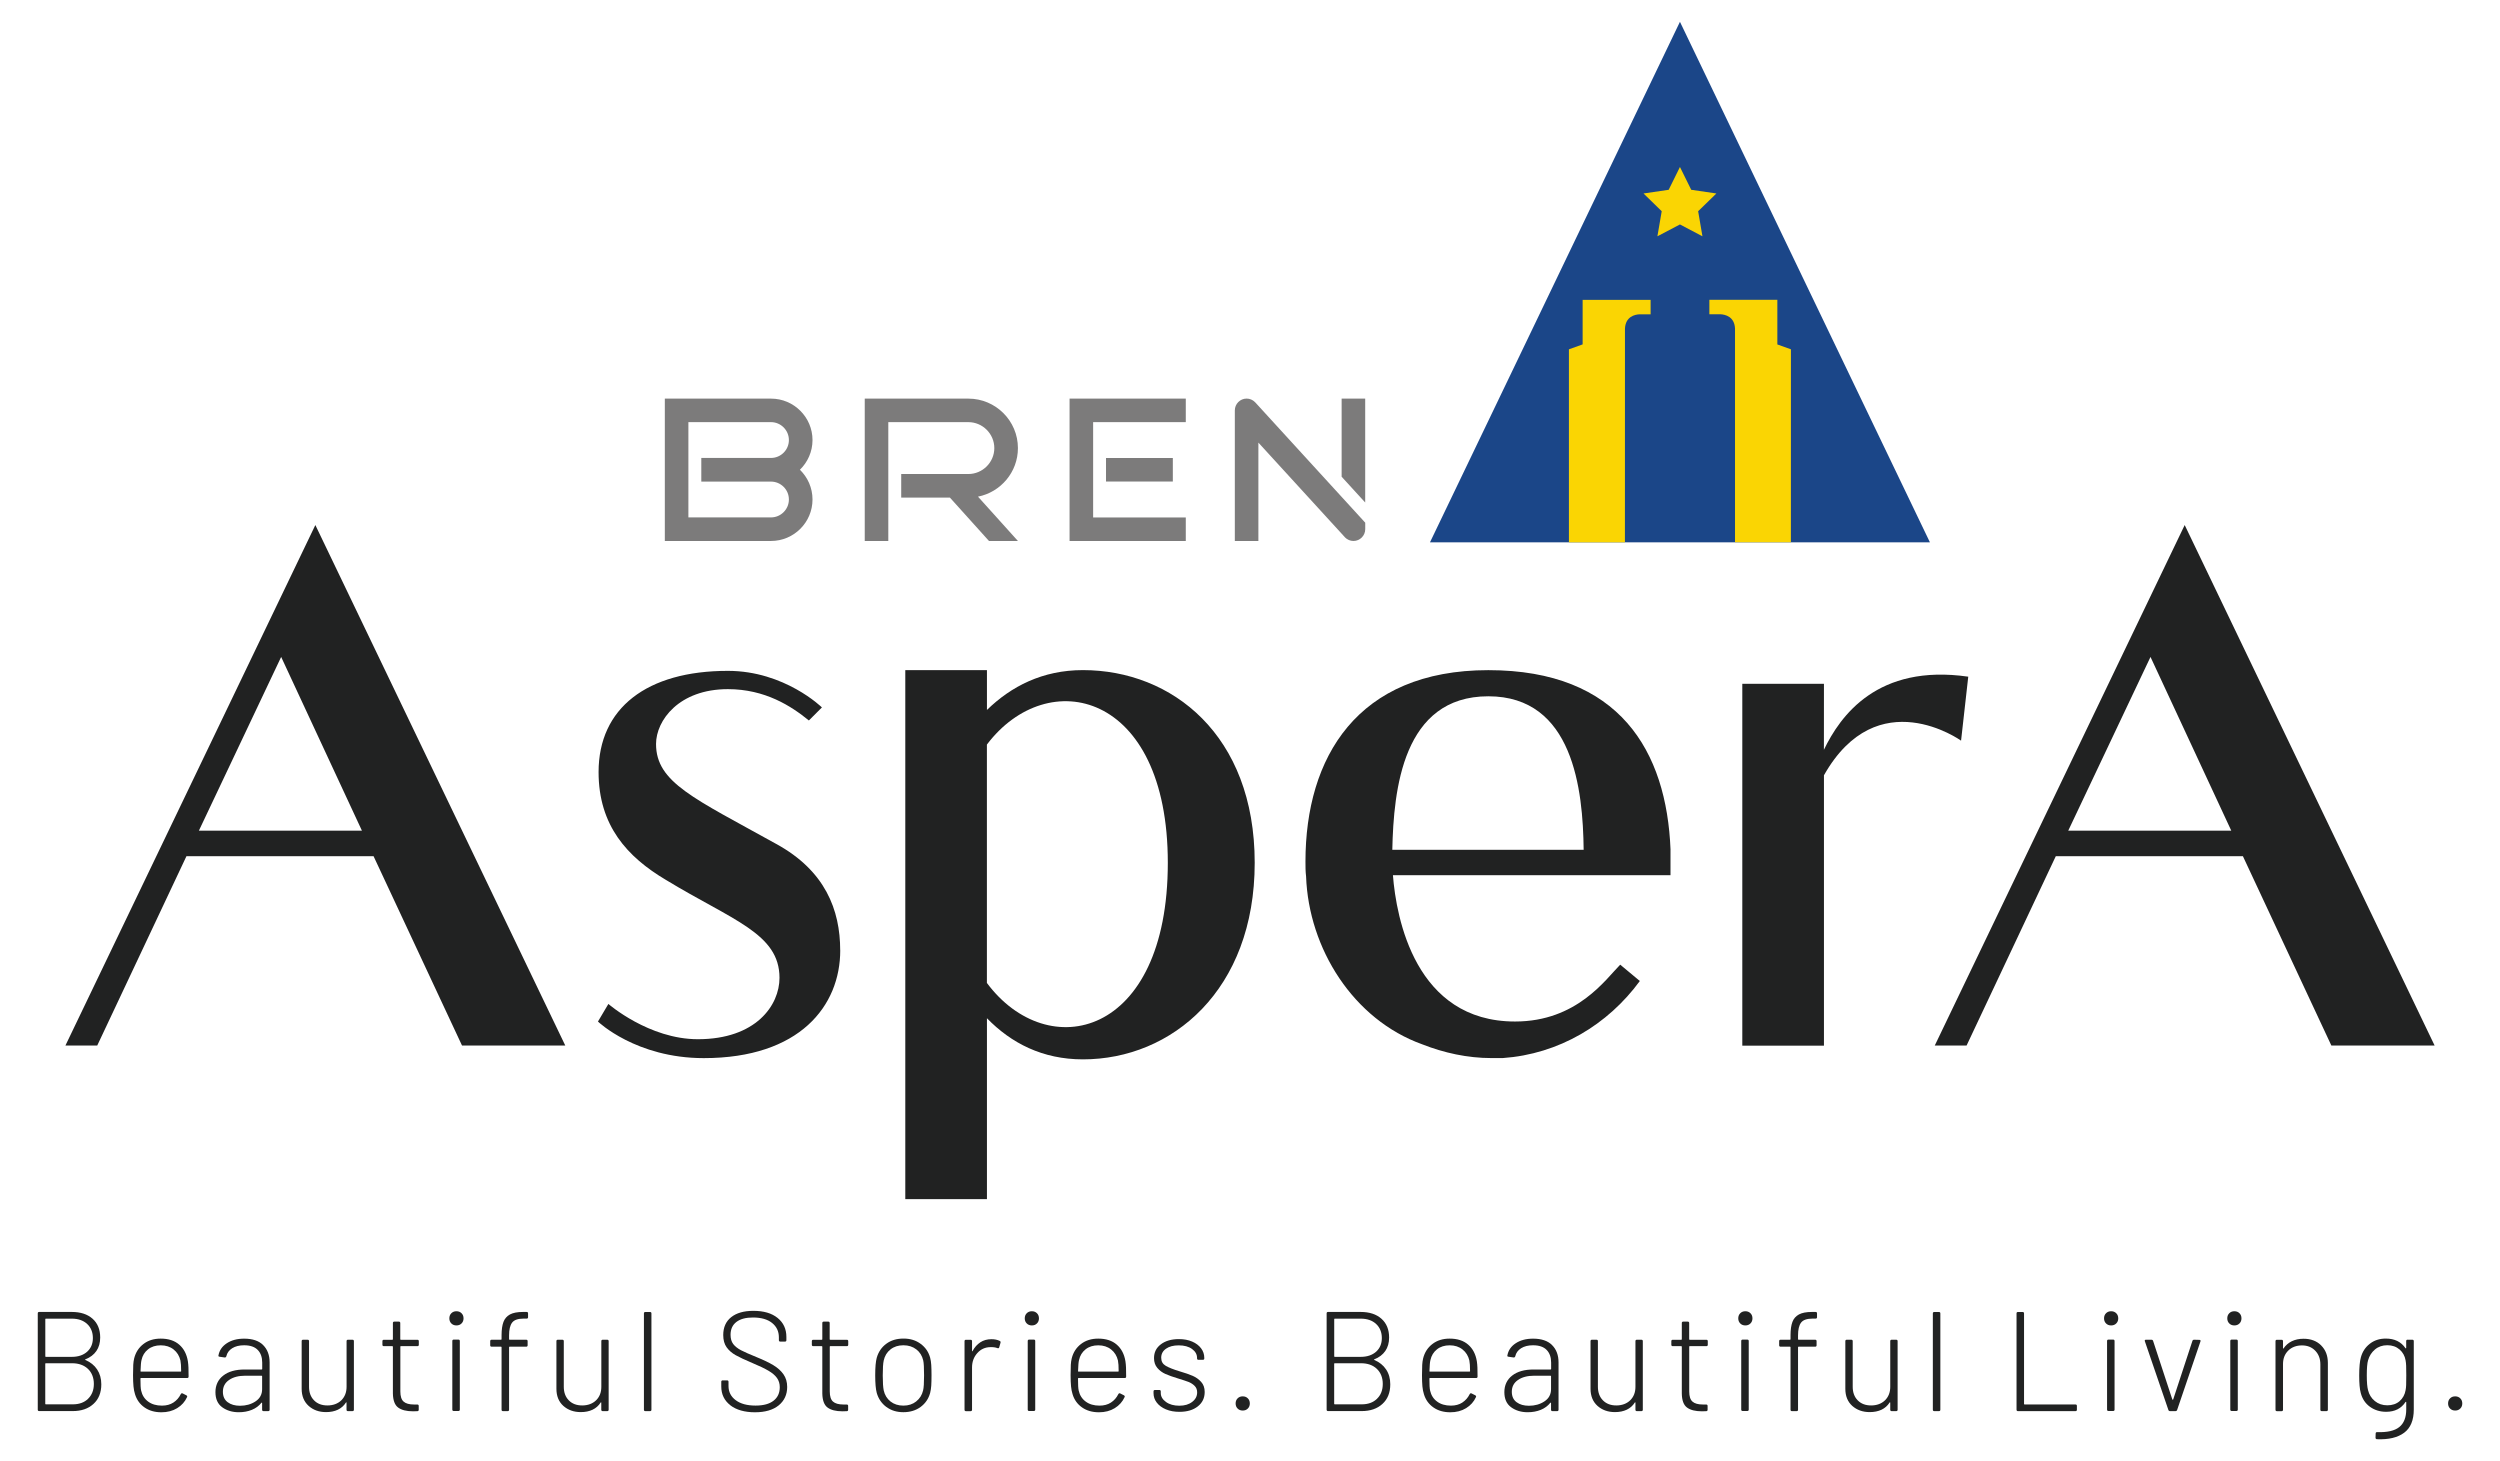
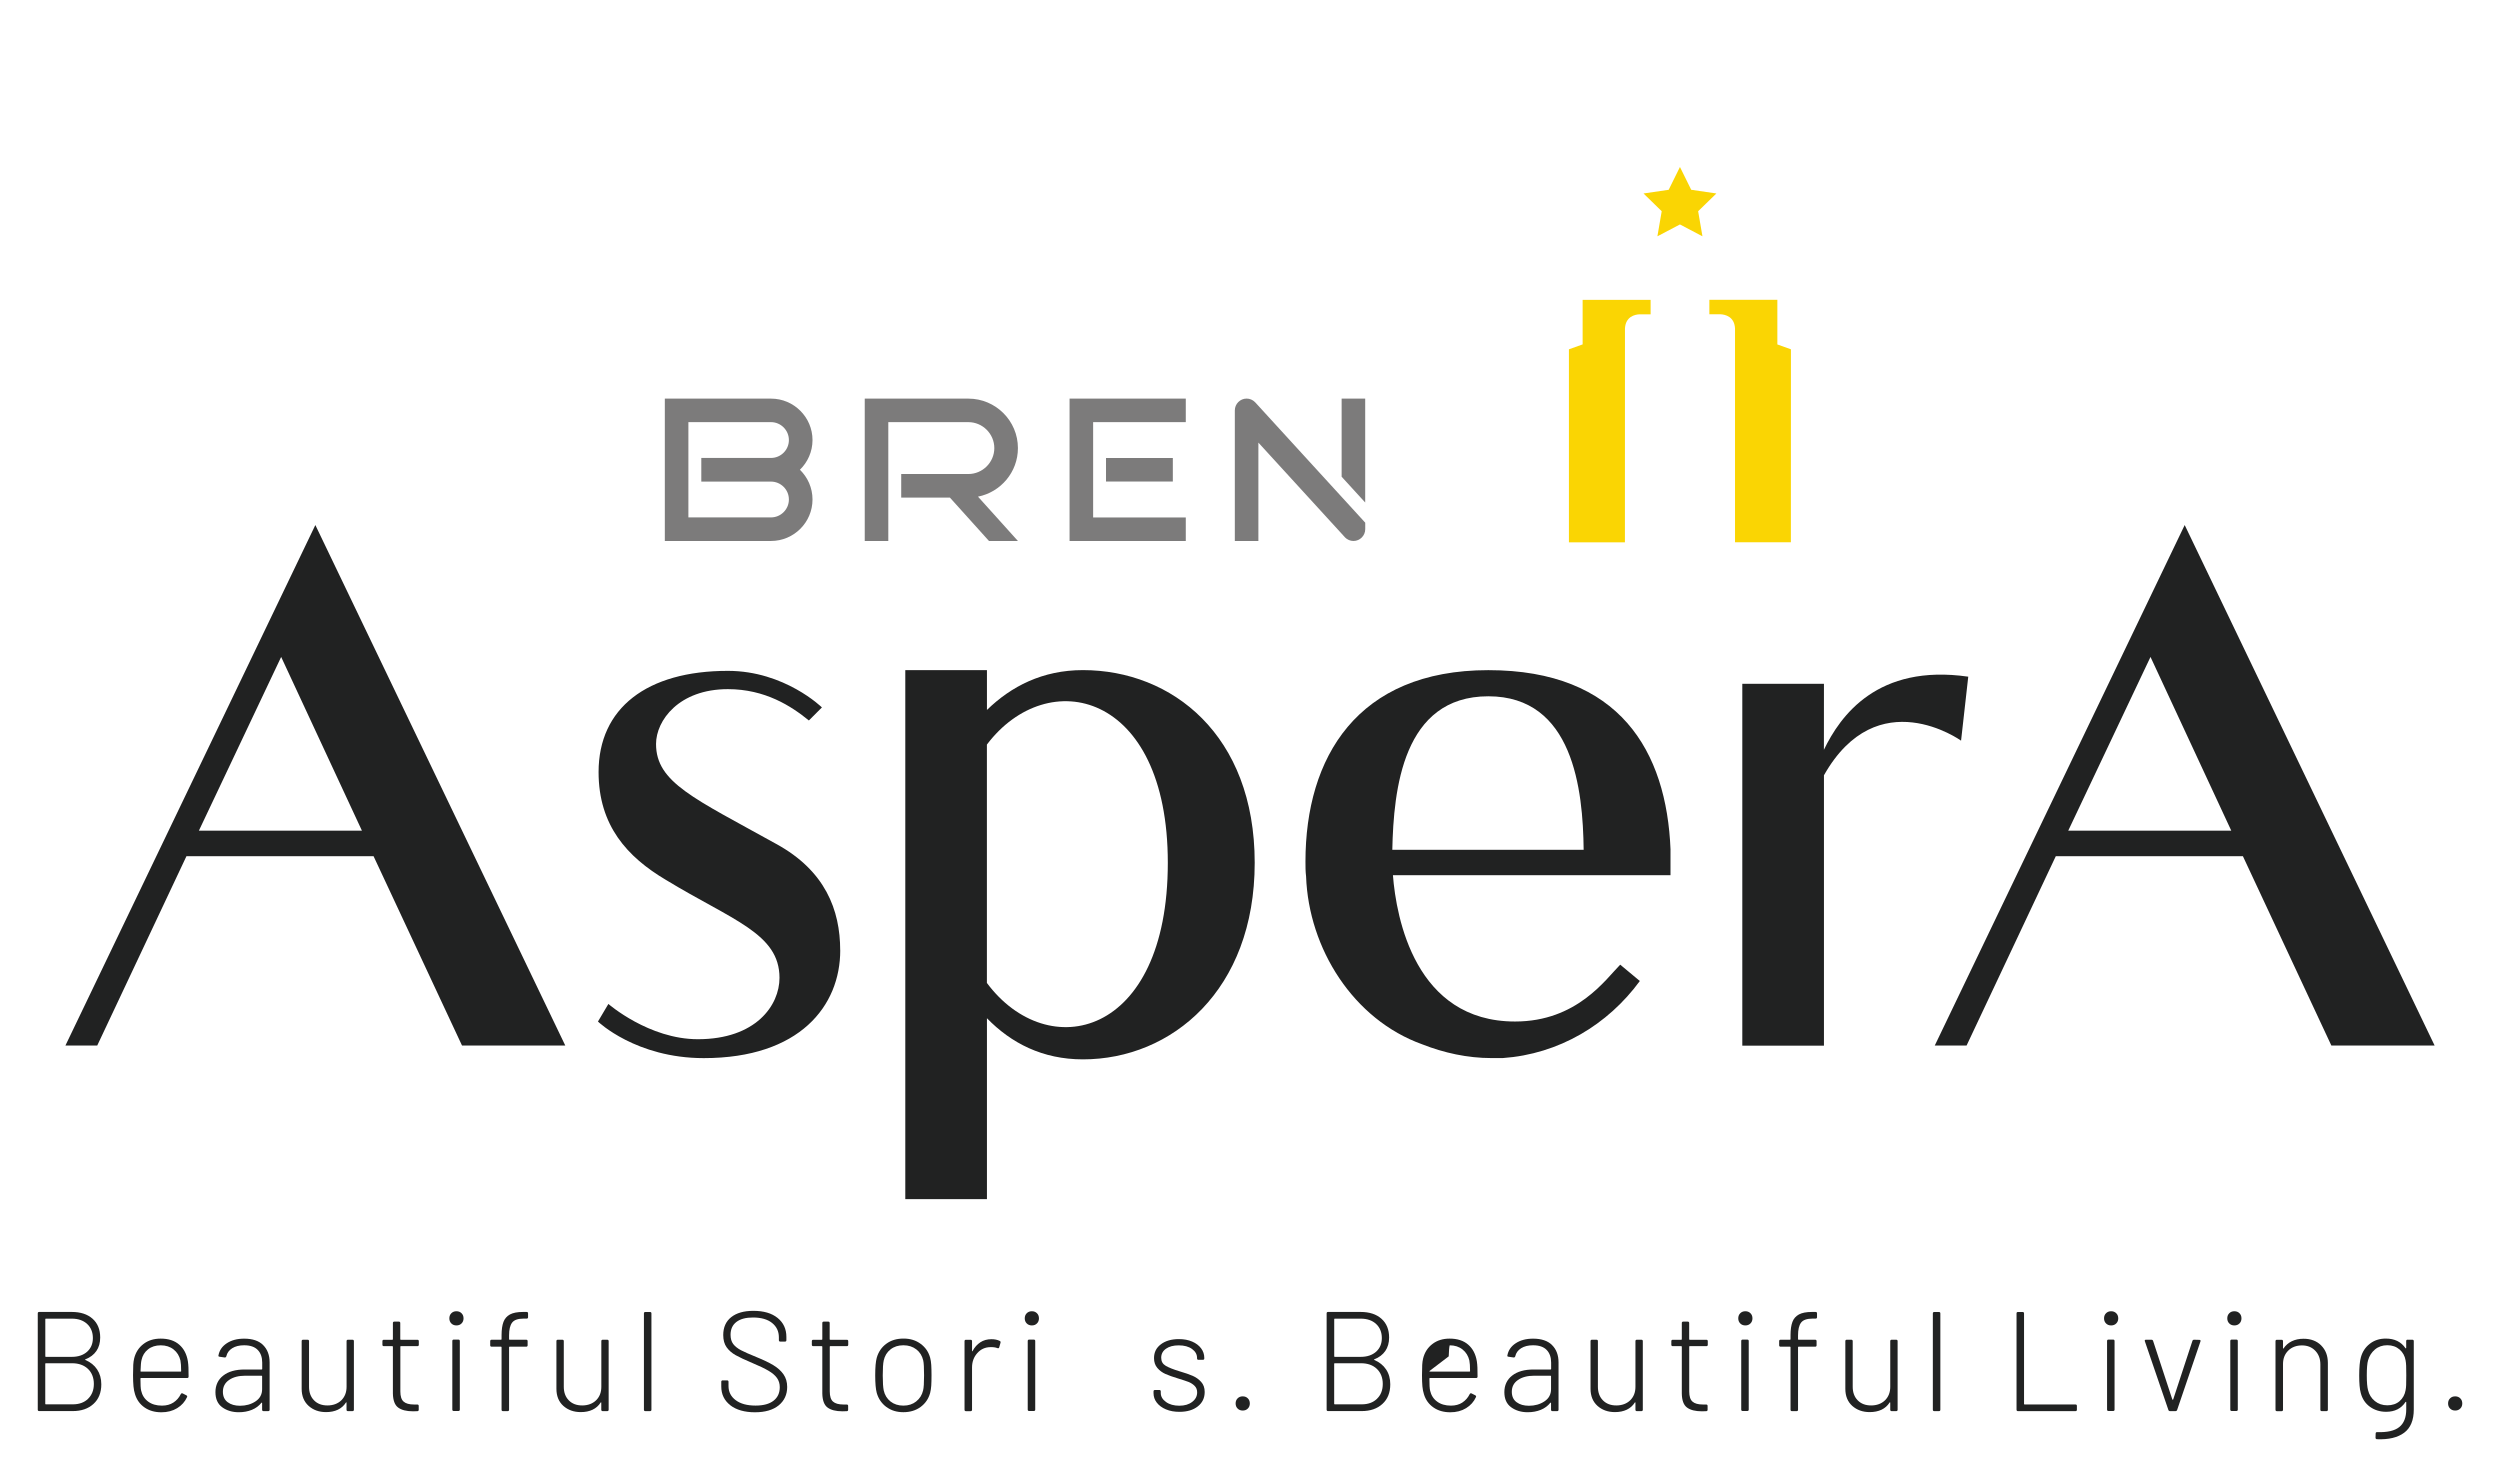
<svg xmlns="http://www.w3.org/2000/svg" id="Layer_1" version="1.1" viewBox="0 0 563.38 329.26">
  <defs>
    <style>
      .st0 {
        fill: #fad503;
      }

      .st1 {
        fill: #1b4688;
      }

      .st2 {
        fill: #7c7b7b;
      }

      .st3 {
        fill: #212222;
      }
    </style>
  </defs>
  <path class="st3" d="M189.35,214.16c0,12.51-9.12,24.29-30.76,24.29-15.3,0-23.84-8.24-23.84-8.24l2.35-3.97s9.12,7.95,20.16,7.95c13.1,0,18.4-7.65,18.4-13.83,0-10.01-10.6-12.95-25.61-22.08-8.68-5.15-15.16-12.22-15.16-24.29,0-14.42,10.89-22.81,29.14-22.81,12.8,0,21.19,8.24,21.19,8.24l-2.94,2.94c-3.97-3.24-9.86-7.06-18.25-7.06-11.04,0-16.19,7.06-16.19,12.36,0,8.68,8.54,12.22,27.08,22.52,11.03,6.03,14.42,14.86,14.42,23.99" />
  <path class="st3" d="M263.17,194.43c0-38.71-27.08-44.74-40.77-26.64v53.72c13.69,18.4,40.77,12.37,40.77-27.08M282.75,194.43c0,28.7-18.69,44.3-38.71,44.3-9.12,0-16.19-3.68-21.63-9.27v40.77h-18.4v-119.22h18.4v8.98c5.44-5.3,12.51-8.98,21.63-8.98,20.02,0,38.71,14.57,38.71,43.42" />
  <path class="st3" d="M335.39,156.91c-19.28,0-21.34,21.04-21.63,34.59h43.12c-.15-13.54-2.35-34.59-21.48-34.59M376.45,191.49v5.74h-62.55c.74,9.56,5,32.97,27.52,32.97,13.98,0,20.46-9.57,23.7-12.81l4.42,3.68c-7.22,9.86-18.25,16.48-30.91,17.37h-2.5c-5.45,0-10.75-1.18-15.6-3.09-15.6-5.59-25.61-21.63-26.2-37.83-.14-1.18-.14-2.21-.14-3.38,0-23.4,11.62-43.12,41.21-43.12s40.18,18.25,41.06,40.48" />
  <path class="st3" d="M411.02,168.97c3.68-7.65,12.06-19.43,32.53-16.48l-1.62,14.42s-18.84-13.54-30.9,7.8v60.93h-18.4v-81.54h18.4" />
  <path class="st3" d="M81.56,187.19l-18.2-39.15-18.54,39.15M71.06,118.31l56.33,117.31h-23.27l-19.94-42.68h-42.16l-20.11,42.68h-7.17l56.33-117.31Z" />
  <path class="st3" d="M502.82,187.19l-18.2-39.15-18.54,39.15M492.32,118.31l56.33,117.31h-23.27l-19.94-42.68h-42.16l-20.11,42.68h-7.17l56.33-117.31Z" />
  <path class="st3" d="M19.86,315.2c.86-.84,1.29-1.95,1.29-3.33s-.45-2.56-1.34-3.4c-.9-.84-2.09-1.26-3.58-1.26h-5.9c-.09,0-.13.04-.13.13v9c0,.08.04.13.13.13h6.07c1.45,0,2.6-.42,3.46-1.26M10.21,297.28v8.36c0,.09.04.13.13.13h5.84c1.45,0,2.6-.39,3.46-1.16.86-.78,1.29-1.8,1.29-3.08s-.43-2.38-1.29-3.17c-.86-.8-2.02-1.2-3.46-1.2h-5.84c-.09,0-.13.04-.13.13M19.17,306.41s.02.04.06.06c1.15.49,2.04,1.2,2.66,2.14s.94,2.05.94,3.35c0,1.87-.59,3.35-1.77,4.42-1.18,1.08-2.74,1.61-4.67,1.61h-7.56c-.21,0-.32-.11-.32-.32v-21.7c0-.21.11-.32.32-.32h7.34c1.98,0,3.54.51,4.69,1.53,1.15,1.02,1.72,2.44,1.72,4.24,0,1.19-.29,2.2-.86,3.03-.57.83-1.4,1.46-2.49,1.88-.04.02-.06.04-.06.06" />
  <path class="st3" d="M31.66,308.97c0,.09.04.13.13.13h8.9c.09,0,.13-.04.13-.13,0-1.06-.05-1.86-.16-2.39-.24-1.02-.75-1.85-1.53-2.47-.79-.63-1.76-.94-2.9-.94s-2.11.3-2.87.91c-.77.61-1.26,1.41-1.47,2.41-.11.4-.18,1.23-.22,2.49M39.07,316.07c.71-.46,1.27-1.09,1.67-1.9.11-.19.24-.24.42-.16l.83.42c.19.11.24.24.16.41-.47,1.04-1.21,1.87-2.22,2.49-1.01.62-2.2.93-3.56.93-1.49,0-2.76-.36-3.8-1.09-1.04-.72-1.75-1.71-2.14-2.97-.17-.53-.29-1.13-.35-1.79-.06-.66-.1-1.49-.1-2.49s.02-1.83.05-2.36c.03-.53.1-1.02.21-1.47.34-1.34,1.04-2.42,2.09-3.22,1.05-.81,2.35-1.21,3.88-1.21,1.74,0,3.14.45,4.18,1.36,1.04.9,1.69,2.15,1.95,3.75.06.4.11.88.13,1.42.02.54.03,1.22.03,2.03,0,.21-.11.32-.32.32h-10.4c-.09,0-.13.04-.13.13,0,1.36.05,2.27.16,2.71.23,1.04.76,1.87,1.58,2.47.82.61,1.86.91,3.11.91,1,0,1.86-.23,2.57-.69" />
  <path class="st3" d="M57.59,315.8c.99-.66,1.48-1.58,1.48-2.75v-2.9c0-.09-.04-.13-.13-.13h-3.67c-1.51,0-2.73.32-3.65.96-.93.64-1.39,1.52-1.39,2.65,0,1.04.36,1.83,1.08,2.36.72.54,1.65.8,2.78.8,1.34,0,2.51-.33,3.5-.99M59.29,303.11c.98.97,1.47,2.27,1.47,3.91v10.66c0,.21-.11.32-.32.32h-1.05c-.21,0-.32-.11-.32-.32v-1.5s-.02-.08-.05-.09c-.03-.02-.07-.01-.11.03-.55.7-1.27,1.23-2.15,1.59-.88.36-1.87.54-2.95.54-1.47,0-2.71-.38-3.73-1.12-1.02-.74-1.53-1.88-1.53-3.41s.58-2.82,1.76-3.73c1.17-.92,2.78-1.37,4.82-1.37h3.83c.08,0,.13-.04.13-.13v-1.44c0-1.19-.33-2.14-1.01-2.84-.67-.7-1.7-1.05-3.08-1.05-1.08,0-1.98.23-2.68.67-.7.45-1.14,1.04-1.31,1.79-.06.21-.19.31-.38.29l-1.12-.16c-.24-.04-.33-.13-.29-.25.19-1.15.81-2.08,1.87-2.78,1.05-.7,2.36-1.05,3.94-1.05,1.87,0,3.3.48,4.28,1.45" />
  <path class="st3" d="M78.41,301.91h1.02c.21,0,.32.11.32.32v15.45c0,.21-.11.32-.32.32h-1.02c-.21,0-.32-.11-.32-.32v-1.56c0-.06-.02-.1-.06-.11-.05-.01-.07.02-.09.08-.45.7-1.05,1.23-1.8,1.59-.76.36-1.64.54-2.67.54-1.58,0-2.88-.47-3.92-1.4-1.04-.94-1.57-2.22-1.57-3.86v-10.73c0-.21.11-.32.32-.32h1.02c.21,0,.32.11.32.32v10.28c0,1.28.38,2.3,1.13,3.06.75.77,1.76,1.15,3.02,1.15s2.34-.39,3.13-1.16c.78-.78,1.18-1.79,1.18-3.05v-10.28c0-.21.11-.32.32-.32" />
  <path class="st3" d="M94.08,303.35h-3.73c-.09,0-.13.04-.13.13v10.09c0,1.08.24,1.85.73,2.28.49.44,1.28.66,2.36.66h.73c.21,0,.32.11.32.32v.86c0,.21-.11.32-.32.32l-.96.03c-1.49,0-2.61-.29-3.37-.86-.76-.57-1.14-1.63-1.17-3.16v-10.53c0-.08-.04-.13-.13-.13h-1.91c-.21,0-.32-.11-.32-.32v-.8c0-.21.11-.32.32-.32h1.91c.09,0,.13-.04.13-.13v-3.64c0-.21.11-.32.32-.32h1.02c.21,0,.32.11.32.32v3.64c0,.09.04.13.13.13h3.73c.21,0,.32.11.32.32v.8c0,.21-.11.32-.32.32" />
  <path class="st3" d="M101.93,317.65v-15.45c0-.21.11-.32.32-.32h1.05c.21,0,.32.11.32.32v15.45c0,.21-.11.32-.32.32h-1.05c-.21,0-.32-.11-.32-.32M101.71,298.24c-.3-.3-.45-.68-.45-1.15s.15-.85.45-1.15c.3-.3.68-.45,1.15-.45s.85.15,1.15.45c.3.3.45.68.45,1.15s-.15.85-.45,1.15c-.3.3-.68.45-1.15.45s-.85-.15-1.15-.45" />
  <path class="st3" d="M115.41,298.05c-.46.6-.69,1.56-.69,2.9v.83c0,.09.04.13.13.13h3.73c.21,0,.32.11.32.32v.93c0,.21-.11.32-.32.32h-3.73c-.09,0-.13.04-.13.13v14.07c0,.21-.11.32-.32.32h-1.05c-.21,0-.32-.11-.32-.32v-14.07c0-.09-.04-.13-.13-.13h-2.11c-.21,0-.32-.11-.32-.32v-.93c0-.21.11-.32.32-.32h2.11c.09,0,.13-.04.13-.13v-.89c0-1.26.15-2.25.43-3,.29-.75.78-1.3,1.47-1.68.69-.37,1.67-.56,2.92-.56h.83c.21,0,.32.11.32.32v.86c0,.21-.11.32-.32.32h-.7c-1.26,0-2.11.3-2.57.9" />
  <path class="st3" d="M135.82,301.91h1.02c.21,0,.32.11.32.32v15.45c0,.21-.11.32-.32.32h-1.02c-.21,0-.32-.11-.32-.32v-1.56c0-.06-.02-.1-.06-.11-.04-.01-.07.02-.1.08-.45.7-1.05,1.23-1.8,1.59-.76.36-1.64.54-2.66.54-1.58,0-2.88-.47-3.93-1.4-1.04-.94-1.56-2.22-1.56-3.86v-10.73c0-.21.11-.32.32-.32h1.02c.21,0,.32.11.32.32v10.28c0,1.28.38,2.3,1.13,3.06.75.77,1.76,1.15,3.02,1.15s2.34-.39,3.13-1.16c.79-.78,1.18-1.79,1.18-3.05v-10.28c0-.21.11-.32.32-.32" />
  <path class="st3" d="M145.11,317.68v-21.7c0-.21.11-.32.32-.32h1.05c.21,0,.32.11.32.32v21.7c0,.21-.11.32-.32.32h-1.05c-.21,0-.32-.11-.32-.32" />
  <path class="st3" d="M164.58,316.67c-1.36-1.05-2.04-2.46-2.04-4.23v-1.05c0-.21.11-.32.32-.32h.99c.21,0,.32.11.32.32v.96c0,1.32.54,2.38,1.63,3.19,1.08.81,2.57,1.21,4.47,1.21,1.77,0,3.12-.37,4.05-1.1.94-.73,1.4-1.75,1.4-3.05,0-.79-.21-1.47-.62-2.06-.42-.59-1.05-1.13-1.92-1.64-.86-.51-2.08-1.1-3.65-1.75-1.66-.7-2.91-1.29-3.75-1.76-.84-.47-1.52-1.06-2.03-1.77-.51-.71-.77-1.63-.77-2.76,0-1.74.6-3.09,1.8-4.04,1.2-.95,2.87-1.42,4.99-1.42,2.32,0,4.14.53,5.46,1.6,1.32,1.07,1.98,2.49,1.98,4.28v.73c0,.21-.11.32-.32.32h-1.05c-.21,0-.32-.11-.32-.32v-.64c0-1.34-.51-2.42-1.53-3.24-1.02-.82-2.46-1.23-4.31-1.23-1.62,0-2.86.33-3.74,1.01-.87.67-1.31,1.63-1.31,2.89,0,.85.2,1.54.6,2.08.41.53.99.99,1.74,1.39.75.39,1.92.91,3.5,1.55,1.58.64,2.85,1.25,3.81,1.83.97.59,1.73,1.27,2.28,2.06.55.79.83,1.73.83,2.84,0,1.72-.64,3.11-1.91,4.15-1.28,1.04-3.07,1.56-5.36,1.56s-4.19-.53-5.55-1.58" />
  <path class="st3" d="M190.85,303.35h-3.73c-.09,0-.13.04-.13.13v10.09c0,1.08.24,1.85.73,2.28.49.44,1.28.66,2.36.66h.73c.21,0,.32.11.32.32v.86c0,.21-.11.32-.32.32l-.96.03c-1.49,0-2.61-.29-3.37-.86-.76-.57-1.14-1.63-1.17-3.16v-10.53c0-.08-.04-.13-.13-.13h-1.91c-.21,0-.32-.11-.32-.32v-.8c0-.21.11-.32.32-.32h1.91c.09,0,.13-.04.13-.13v-3.64c0-.21.11-.32.32-.32h1.02c.21,0,.32.11.32.32v3.64c0,.09.04.13.13.13h3.73c.21,0,.32.11.32.32v.8c0,.21-.11.32-.32.32" />
  <path class="st3" d="M206.47,315.81c.8-.63,1.31-1.45,1.55-2.47.15-.58.22-1.7.22-3.38s-.06-2.83-.19-3.38c-.24-1.04-.75-1.87-1.55-2.49-.8-.62-1.77-.93-2.92-.93s-2.12.31-2.9.93c-.79.62-1.3,1.45-1.53,2.49-.15.66-.22,1.79-.22,3.38s.08,2.72.22,3.38c.23,1.04.75,1.87,1.53,2.49.79.62,1.76.93,2.9.93s2.09-.31,2.89-.94M199.75,317.07c-1.06-.79-1.79-1.84-2.17-3.16-.23-.85-.35-2.18-.35-3.99s.12-3.13.35-3.96c.38-1.32,1.1-2.37,2.15-3.14,1.05-.78,2.35-1.17,3.88-1.17s2.77.39,3.85,1.18c1.08.79,1.79,1.83,2.15,3.13.13.49.21,1.04.25,1.64.04.61.06,1.38.06,2.31,0,.98-.02,1.77-.06,2.36-.04.6-.13,1.14-.25,1.63-.36,1.32-1.08,2.37-2.15,3.16s-2.37,1.18-3.88,1.18-2.77-.39-3.83-1.18" />
  <path class="st3" d="M225.28,302.17c.17.07.23.2.19.42l-.29,1.02c-.06.21-.2.27-.41.19-.43-.17-.96-.24-1.6-.22-1.19.02-2.18.48-2.95,1.36-.78.88-1.17,1.96-1.17,3.24v9.51c0,.21-.11.32-.32.32h-1.05c-.21,0-.32-.11-.32-.32v-15.45c0-.21.11-.32.32-.32h1.05c.21,0,.32.11.32.32v2.17c0,.07.02.1.05.11.03.01.06-.01.08-.08.45-.83,1.02-1.48,1.74-1.95.71-.47,1.55-.7,2.51-.7.72,0,1.34.13,1.85.38" />
  <path class="st3" d="M231.6,317.65v-15.45c0-.21.11-.32.32-.32h1.05c.21,0,.32.11.32.32v15.45c0,.21-.11.32-.32.32h-1.05c-.21,0-.32-.11-.32-.32M231.38,298.24c-.3-.3-.45-.68-.45-1.15s.15-.85.45-1.15c.3-.3.68-.45,1.15-.45s.85.15,1.15.45c.3.3.45.68.45,1.15s-.15.85-.45,1.15c-.3.3-.68.45-1.15.45s-.85-.15-1.15-.45" />
-   <path class="st3" d="M242.93,308.97c0,.09.04.13.13.13h8.9c.08,0,.13-.04.13-.13,0-1.06-.05-1.86-.16-2.39-.24-1.02-.75-1.85-1.53-2.47-.79-.63-1.76-.94-2.9-.94s-2.11.3-2.87.91-1.26,1.41-1.47,2.41c-.11.4-.18,1.23-.22,2.49M250.35,316.07c.71-.46,1.27-1.09,1.67-1.9.11-.19.24-.24.42-.16l.83.42c.19.11.24.24.16.41-.47,1.04-1.21,1.87-2.22,2.49-1.01.62-2.2.93-3.56.93-1.49,0-2.76-.36-3.8-1.09-1.04-.72-1.76-1.71-2.14-2.97-.17-.53-.29-1.13-.35-1.79-.06-.66-.1-1.49-.1-2.49s.02-1.83.05-2.36c.03-.53.1-1.02.21-1.47.34-1.34,1.04-2.42,2.09-3.22,1.05-.81,2.35-1.21,3.88-1.21,1.74,0,3.14.45,4.18,1.36,1.04.9,1.69,2.15,1.95,3.75.06.4.11.88.13,1.42.02.54.03,1.22.03,2.03,0,.21-.11.32-.32.32h-10.4c-.09,0-.13.04-.13.13,0,1.36.05,2.27.16,2.71.23,1.04.76,1.87,1.58,2.47.82.61,1.86.91,3.11.91,1,0,1.86-.23,2.57-.69" />
  <path class="st3" d="M262.74,317.6c-.88-.37-1.57-.88-2.06-1.52-.49-.64-.73-1.34-.73-2.11v-.41c0-.21.1-.32.32-.32h.99c.21,0,.32.11.32.32v.35c0,.79.39,1.46,1.18,2.03.79.57,1.79.84,3,.84s2.16-.29,2.9-.86c.75-.57,1.12-1.29,1.12-2.14,0-.6-.19-1.09-.57-1.47-.38-.38-.84-.67-1.35-.88-.52-.2-1.31-.46-2.35-.78-1.19-.36-2.15-.7-2.87-1.02-.72-.32-1.33-.77-1.83-1.36-.5-.58-.75-1.32-.75-2.22,0-1.3.51-2.33,1.55-3.11,1.03-.78,2.39-1.17,4.07-1.17,1.13,0,2.12.19,2.98.56.86.37,1.53.88,2.01,1.52.48.64.72,1.36.72,2.17v.1c0,.21-.11.32-.32.32h-.99c-.21,0-.32-.11-.32-.32v-.1c0-.81-.38-1.48-1.14-2.03-.75-.54-1.75-.81-2.98-.81s-2.15.25-2.87.75c-.72.5-1.09,1.18-1.09,2.03s.34,1.42,1.01,1.82c.67.4,1.72.82,3.14,1.25,1.23.36,2.22.7,2.95,1.02.73.32,1.37.77,1.9,1.36.53.58.8,1.34.8,2.28,0,1.34-.51,2.42-1.55,3.24-1.03.82-2.41,1.23-4.13,1.23-1.15,0-2.16-.18-3.05-.56" />
  <path class="st3" d="M278.9,317.42c-.3-.3-.45-.68-.45-1.15s.15-.85.45-1.15c.3-.3.68-.45,1.15-.45s.85.15,1.15.45c.3.3.45.68.45,1.15s-.15.85-.45,1.15c-.3.3-.68.45-1.15.45s-.85-.15-1.15-.45" />
  <path class="st3" d="M310.32,315.2c.87-.84,1.29-1.95,1.29-3.33s-.45-2.56-1.34-3.4c-.89-.84-2.08-1.26-3.58-1.26h-5.9c-.09,0-.13.04-.13.13v9c0,.08.04.13.13.13h6.07c1.45,0,2.6-.42,3.46-1.26M300.67,297.28v8.36c0,.09.04.13.13.13h5.84c1.45,0,2.6-.39,3.47-1.16.86-.78,1.29-1.8,1.29-3.08s-.43-2.38-1.29-3.17c-.86-.8-2.02-1.2-3.47-1.2h-5.84c-.09,0-.13.04-.13.13M309.64,306.41s.02.04.06.06c1.15.49,2.04,1.2,2.66,2.14.63.94.94,2.05.94,3.35,0,1.87-.59,3.35-1.77,4.42-1.18,1.08-2.74,1.61-4.68,1.61h-7.57c-.21,0-.32-.11-.32-.32v-21.7c0-.21.11-.32.32-.32h7.34c1.98,0,3.54.51,4.69,1.53,1.15,1.02,1.73,2.44,1.73,4.24,0,1.19-.29,2.2-.86,3.03-.58.83-1.4,1.46-2.49,1.88-.04.02-.06.04-.06.06" />
-   <path class="st3" d="M322.12,308.97c0,.09.04.13.13.13h8.9c.08,0,.13-.04.13-.13,0-1.06-.05-1.86-.16-2.39-.24-1.02-.75-1.85-1.53-2.47-.79-.63-1.76-.94-2.9-.94s-2.11.3-2.87.91-1.26,1.41-1.47,2.41c-.11.4-.18,1.23-.22,2.49M329.53,316.07c.71-.46,1.27-1.09,1.67-1.9.11-.19.24-.24.42-.16l.83.42c.19.11.24.24.16.41-.47,1.04-1.21,1.87-2.22,2.49-1.01.62-2.2.93-3.56.93-1.49,0-2.76-.36-3.8-1.09-1.04-.72-1.76-1.71-2.14-2.97-.17-.53-.29-1.13-.35-1.79-.06-.66-.09-1.49-.09-2.49s.02-1.83.05-2.36c.03-.53.1-1.02.21-1.47.34-1.34,1.04-2.42,2.09-3.22,1.05-.81,2.35-1.21,3.88-1.21,1.74,0,3.14.45,4.18,1.36,1.04.9,1.69,2.15,1.95,3.75.06.4.11.88.13,1.42.02.54.03,1.22.03,2.03,0,.21-.11.32-.32.32h-10.4c-.09,0-.13.04-.13.13,0,1.36.05,2.27.16,2.71.23,1.04.76,1.87,1.58,2.47.82.61,1.86.91,3.11.91,1,0,1.86-.23,2.57-.69" />
+   <path class="st3" d="M322.12,308.97c0,.09.04.13.13.13h8.9c.08,0,.13-.04.13-.13,0-1.06-.05-1.86-.16-2.39-.24-1.02-.75-1.85-1.53-2.47-.79-.63-1.76-.94-2.9-.94c-.11.4-.18,1.23-.22,2.49M329.53,316.07c.71-.46,1.27-1.09,1.67-1.9.11-.19.24-.24.42-.16l.83.42c.19.11.24.24.16.41-.47,1.04-1.21,1.87-2.22,2.49-1.01.62-2.2.93-3.56.93-1.49,0-2.76-.36-3.8-1.09-1.04-.72-1.76-1.71-2.14-2.97-.17-.53-.29-1.13-.35-1.79-.06-.66-.09-1.49-.09-2.49s.02-1.83.05-2.36c.03-.53.1-1.02.21-1.47.34-1.34,1.04-2.42,2.09-3.22,1.05-.81,2.35-1.21,3.88-1.21,1.74,0,3.14.45,4.18,1.36,1.04.9,1.69,2.15,1.95,3.75.06.4.11.88.13,1.42.02.54.03,1.22.03,2.03,0,.21-.11.32-.32.32h-10.4c-.09,0-.13.04-.13.13,0,1.36.05,2.27.16,2.71.23,1.04.76,1.87,1.58,2.47.82.61,1.86.91,3.11.91,1,0,1.86-.23,2.57-.69" />
  <path class="st3" d="M348.05,315.8c.99-.66,1.48-1.58,1.48-2.75v-2.9c0-.09-.04-.13-.13-.13h-3.67c-1.51,0-2.73.32-3.65.96-.93.64-1.39,1.52-1.39,2.65,0,1.04.36,1.83,1.08,2.36.72.54,1.65.8,2.78.8,1.34,0,2.51-.33,3.5-.99M349.75,303.11c.98.97,1.47,2.27,1.47,3.91v10.66c0,.21-.11.32-.32.32h-1.05c-.21,0-.32-.11-.32-.32v-1.5s-.02-.08-.05-.09c-.03-.02-.07-.01-.11.03-.55.7-1.27,1.23-2.15,1.59-.88.36-1.87.54-2.95.54-1.47,0-2.71-.38-3.73-1.12-1.02-.74-1.53-1.88-1.53-3.41s.58-2.82,1.76-3.73c1.17-.92,2.78-1.37,4.82-1.37h3.83c.08,0,.13-.04.13-.13v-1.44c0-1.19-.33-2.14-1.01-2.84-.67-.7-1.7-1.05-3.08-1.05-1.08,0-1.98.23-2.68.67-.7.45-1.14,1.04-1.31,1.79-.06.21-.19.31-.38.29l-1.12-.16c-.24-.04-.33-.13-.29-.25.19-1.15.81-2.08,1.87-2.78,1.05-.7,2.36-1.05,3.94-1.05,1.87,0,3.3.48,4.28,1.45" />
  <path class="st3" d="M368.87,301.91h1.02c.21,0,.32.11.32.32v15.45c0,.21-.11.32-.32.32h-1.02c-.21,0-.32-.11-.32-.32v-1.56c0-.06-.02-.1-.06-.11-.04-.01-.08.02-.1.08-.44.7-1.05,1.23-1.8,1.59-.76.36-1.64.54-2.66.54-1.58,0-2.88-.47-3.93-1.4-1.04-.94-1.57-2.22-1.57-3.86v-10.73c0-.21.11-.32.32-.32h1.02c.21,0,.32.11.32.32v10.28c0,1.28.38,2.3,1.13,3.06.76.77,1.76,1.15,3.02,1.15s2.34-.39,3.13-1.16c.79-.78,1.18-1.79,1.18-3.05v-10.28c0-.21.11-.32.32-.32" />
  <path class="st3" d="M384.54,303.35h-3.74c-.08,0-.13.04-.13.13v10.09c0,1.08.24,1.85.73,2.28.49.44,1.28.66,2.36.66h.73c.21,0,.32.11.32.32v.86c0,.21-.11.32-.32.32l-.96.03c-1.49,0-2.61-.29-3.37-.86-.76-.57-1.14-1.63-1.16-3.16v-10.53c0-.08-.04-.13-.13-.13h-1.91c-.21,0-.32-.11-.32-.32v-.8c0-.21.11-.32.32-.32h1.91c.09,0,.13-.04.13-.13v-3.64c0-.21.11-.32.32-.32h1.02c.21,0,.32.11.32.32v3.64c0,.09.04.13.13.13h3.74c.21,0,.32.11.32.32v.8c0,.21-.11.32-.32.32" />
  <path class="st3" d="M392.39,317.65v-15.45c0-.21.11-.32.32-.32h1.05c.21,0,.32.11.32.32v15.45c0,.21-.11.32-.32.32h-1.05c-.21,0-.32-.11-.32-.32M392.17,298.24c-.3-.3-.45-.68-.45-1.15s.15-.85.45-1.15c.3-.3.68-.45,1.15-.45s.85.15,1.15.45c.3.3.45.68.45,1.15s-.15.85-.45,1.15c-.3.3-.68.45-1.15.45s-.85-.15-1.15-.45" />
  <path class="st3" d="M405.88,298.05c-.46.6-.69,1.56-.69,2.9v.83c0,.09.04.13.13.13h3.73c.21,0,.32.11.32.32v.93c0,.21-.11.32-.32.32h-3.73c-.09,0-.13.04-.13.13v14.07c0,.21-.1.32-.32.32h-1.05c-.21,0-.32-.11-.32-.32v-14.07c0-.09-.04-.13-.13-.13h-2.11c-.21,0-.32-.11-.32-.32v-.93c0-.21.1-.32.32-.32h2.11c.09,0,.13-.04.13-.13v-.89c0-1.26.15-2.25.43-3s.78-1.3,1.47-1.68c.69-.37,1.66-.56,2.92-.56h.83c.21,0,.32.11.32.32v.86c0,.21-.11.32-.32.32h-.7c-1.26,0-2.11.3-2.57.9" />
  <path class="st3" d="M426.29,301.91h1.02c.21,0,.32.11.32.32v15.45c0,.21-.11.32-.32.32h-1.02c-.21,0-.32-.11-.32-.32v-1.56c0-.06-.02-.1-.06-.11-.05-.01-.08.02-.1.08-.45.7-1.05,1.23-1.8,1.59-.76.36-1.65.54-2.67.54-1.58,0-2.88-.47-3.93-1.4-1.04-.94-1.56-2.22-1.56-3.86v-10.73c0-.21.11-.32.32-.32h1.02c.21,0,.32.11.32.32v10.28c0,1.28.38,2.3,1.13,3.06.75.77,1.76,1.15,3.02,1.15s2.34-.39,3.13-1.16c.79-.78,1.18-1.79,1.18-3.05v-10.28c0-.21.11-.32.32-.32" />
  <path class="st3" d="M435.57,317.68v-21.7c0-.21.11-.32.32-.32h1.05c.21,0,.32.11.32.32v21.7c0,.21-.11.32-.32.32h-1.05c-.21,0-.32-.11-.32-.32" />
  <path class="st3" d="M454.43,317.68v-21.7c0-.21.1-.32.32-.32h1.05c.21,0,.32.11.32.32v20.39c0,.09.04.13.13.13h11.46c.21,0,.32.11.32.32v.86c0,.21-.11.32-.32.32h-12.96c-.21,0-.32-.11-.32-.32" />
  <path class="st3" d="M474.83,317.65v-15.45c0-.21.11-.32.32-.32h1.05c.21,0,.32.11.32.32v15.45c0,.21-.11.32-.32.32h-1.05c-.21,0-.32-.11-.32-.32M474.6,298.24c-.3-.3-.45-.68-.45-1.15s.15-.85.45-1.15c.3-.3.68-.45,1.15-.45s.85.15,1.15.45c.3.3.45.68.45,1.15s-.15.85-.45,1.15c-.3.3-.68.45-1.15.45s-.85-.15-1.15-.45" />
  <path class="st3" d="M488.65,317.74l-5.3-15.48-.03-.13c0-.15.09-.22.29-.22h1.21c.19,0,.32.08.38.25l4.34,13.22s.05.06.1.06c.04,0,.07-.02.09-.06l4.34-13.22c.06-.17.19-.25.38-.25l1.18.03c.23,0,.32.12.25.35l-5.26,15.45c-.06.17-.19.26-.38.26h-1.21c-.19,0-.32-.09-.38-.26" />
  <path class="st3" d="M502.6,317.65v-15.45c0-.21.11-.32.32-.32h1.05c.21,0,.32.11.32.32v15.45c0,.21-.11.32-.32.32h-1.05c-.21,0-.32-.11-.32-.32M502.37,298.24c-.3-.3-.45-.68-.45-1.15s.15-.85.45-1.15c.3-.3.68-.45,1.15-.45s.85.15,1.15.45c.3.3.45.68.45,1.15s-.15.85-.45,1.15c-.3.3-.68.45-1.15.45s-.85-.15-1.15-.45" />
  <path class="st3" d="M523.07,303.19c1.01,1,1.52,2.32,1.52,3.96v10.53c0,.21-.11.32-.32.32h-1.05c-.21,0-.32-.11-.32-.32v-10.21c0-1.25-.38-2.28-1.15-3.08-.77-.8-1.77-1.2-3-1.2s-2.31.39-3.09,1.17c-.79.78-1.18,1.79-1.18,3.05v10.28c0,.21-.11.32-.32.32h-1.05c-.21,0-.32-.11-.32-.32v-15.45c0-.21.11-.32.32-.32h1.05c.21,0,.32.11.32.32v1.56c0,.06.02.1.05.11.03.01.06,0,.08-.05.47-.7,1.09-1.24,1.85-1.61.77-.37,1.65-.56,2.65-.56,1.64,0,2.96.5,3.97,1.5" />
  <path class="st3" d="M542.23,312.12c.02-.47.03-1.19.03-2.17s-.01-1.7-.03-2.17c-.02-.47-.06-.88-.13-1.24-.17-.98-.62-1.79-1.35-2.43-.73-.63-1.66-.96-2.76-.96s-2.03.32-2.79.96c-.76.64-1.27,1.45-1.55,2.43-.19.63-.29,1.76-.29,3.38s.1,2.7.29,3.38c.24.98.74,1.79,1.52,2.43.77.63,1.71.96,2.82.96s2.08-.32,2.79-.96c.71-.64,1.15-1.45,1.32-2.43.07-.32.11-.71.13-1.18M542.58,301.91h1.05c.21,0,.32.11.32.32v15.41c0,2.4-.72,4.15-2.17,5.23-1.45,1.08-3.49,1.57-6.13,1.46-.21-.02-.32-.14-.32-.35l.03-.93c0-.21.11-.32.32-.32,2.27.08,3.94-.29,4.99-1.13,1.06-.84,1.58-2.18,1.58-4v-1.59c0-.06-.02-.1-.05-.11-.03,0-.07,0-.12.05-.96,1.47-2.41,2.2-4.37,2.2-1.38,0-2.6-.38-3.64-1.13-1.04-.75-1.73-1.79-2.07-3.11-.24-.87-.35-2.18-.35-3.92,0-1.87.13-3.24.38-4.12.34-1.25,1.01-2.27,2.01-3.05,1-.78,2.2-1.17,3.61-1.17,1.96,0,3.44.72,4.43,2.17.02.04.06.05.1.03.04-.02.06-.05.06-.1v-1.53c0-.21.1-.32.32-.32" />
  <path class="st3" d="M552.13,317.42c-.3-.3-.45-.68-.45-1.15s.15-.85.45-1.15.68-.45,1.15-.45.85.15,1.15.45.45.68.45,1.15-.15.85-.45,1.15-.68.45-1.15.45-.85-.15-1.15-.45" />
  <path class="st2" d="M280.92,89.82h0c.73,0,1.4.3,1.87.78.06.06.12.11.17.17l19.39,21.21,5.31,5.81v1.46c0,1.46-1.2,2.66-2.65,2.66h-.01c-.72,0-1.39-.3-1.87-.78-.06-.06-.11-.12-.16-.18l-19.39-21.21v22.17h-5.31v-29.43c0-1.46,1.2-2.66,2.65-2.66M302.34,107.43v-17.6h5.31v23.41l-5.31-5.81ZM241.03,121.91v-32.08h26.19v5.3h-20.88v21.48h20.88v5.3h-26.19ZM249.24,103.21h15.06v5.3h-15.06v-5.3ZM194.88,89.83h23.35c6.15,0,11.16,5,11.16,11.15,0,5.41-3.88,9.93-9,10.94l.19.21,8.81,9.78h-6.52l-8.81-9.78h0s-10.97,0-10.97,0v-5.31h15.13c3.21,0,5.85-2.63,5.85-5.84s-2.63-5.85-5.85-5.85h-18.04v26.78h-5.31v-32.08Z" />
-   <polyline class="st1" points="378.58 4.91 322.25 122.21 434.91 122.21" />
  <polyline class="st0" points="378.58 37.63 381.12 42.77 386.79 43.6 382.68 47.6 383.65 53.25 378.58 50.58 373.5 53.25 374.47 47.6 370.37 43.6 376.04 42.77" />
  <path class="st0" d="M366.19,74.02c.14-2.67,2.21-3.14,3.27-3.19h.5c.07,0,.12,0,.12,0h0s1.89,0,1.89,0v-3.26h-15.32v10.04l-3.09,1.11v43.49h12.62" />
  <path class="st0" d="M403.59,78.72l-3.06-1.1v-10.06h-15.32v3.26h1.89,0s.05,0,.12,0h.5c1.07.06,3.13.52,3.27,3.19v48.19h12.59" />
  <path class="st2" d="M173.75,108.53c2.21,0,4.03,1.81,4.03,4.03s-1.82,4.04-4.03,4.04h-18.62v-21.47h18.62c2.21,0,4.03,1.82,4.03,4.04s-1.82,4.03-4.03,4.03h-15.71v5.33M183.1,99.17c0-5.15-4.2-9.34-9.35-9.34h-23.93v32.08h23.93c5.15,0,9.35-4.19,9.35-9.35,0-2.62-1.09-5-2.84-6.7,1.74-1.69,2.84-4.07,2.84-6.69" />
</svg>